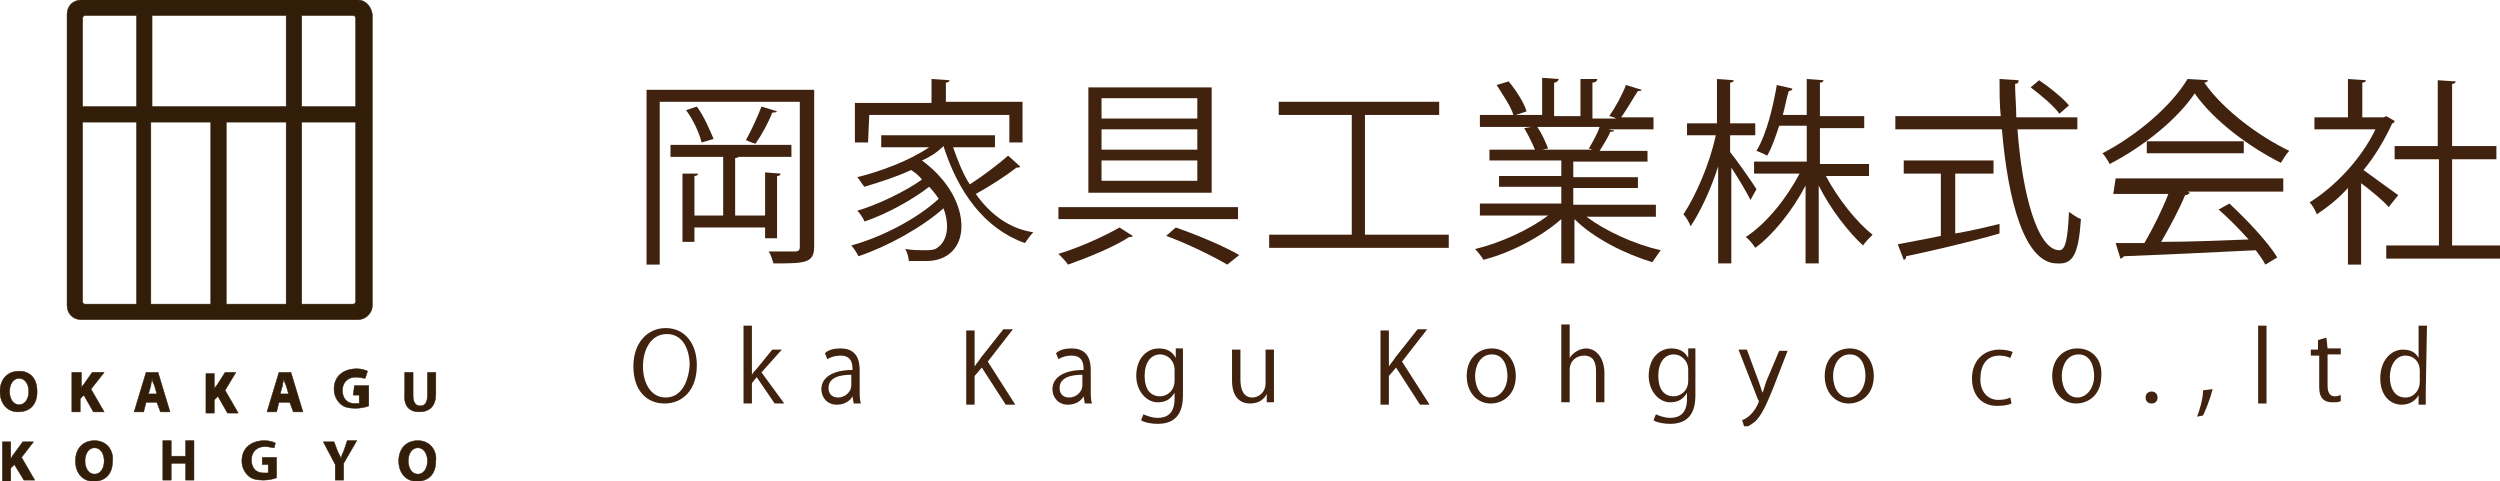
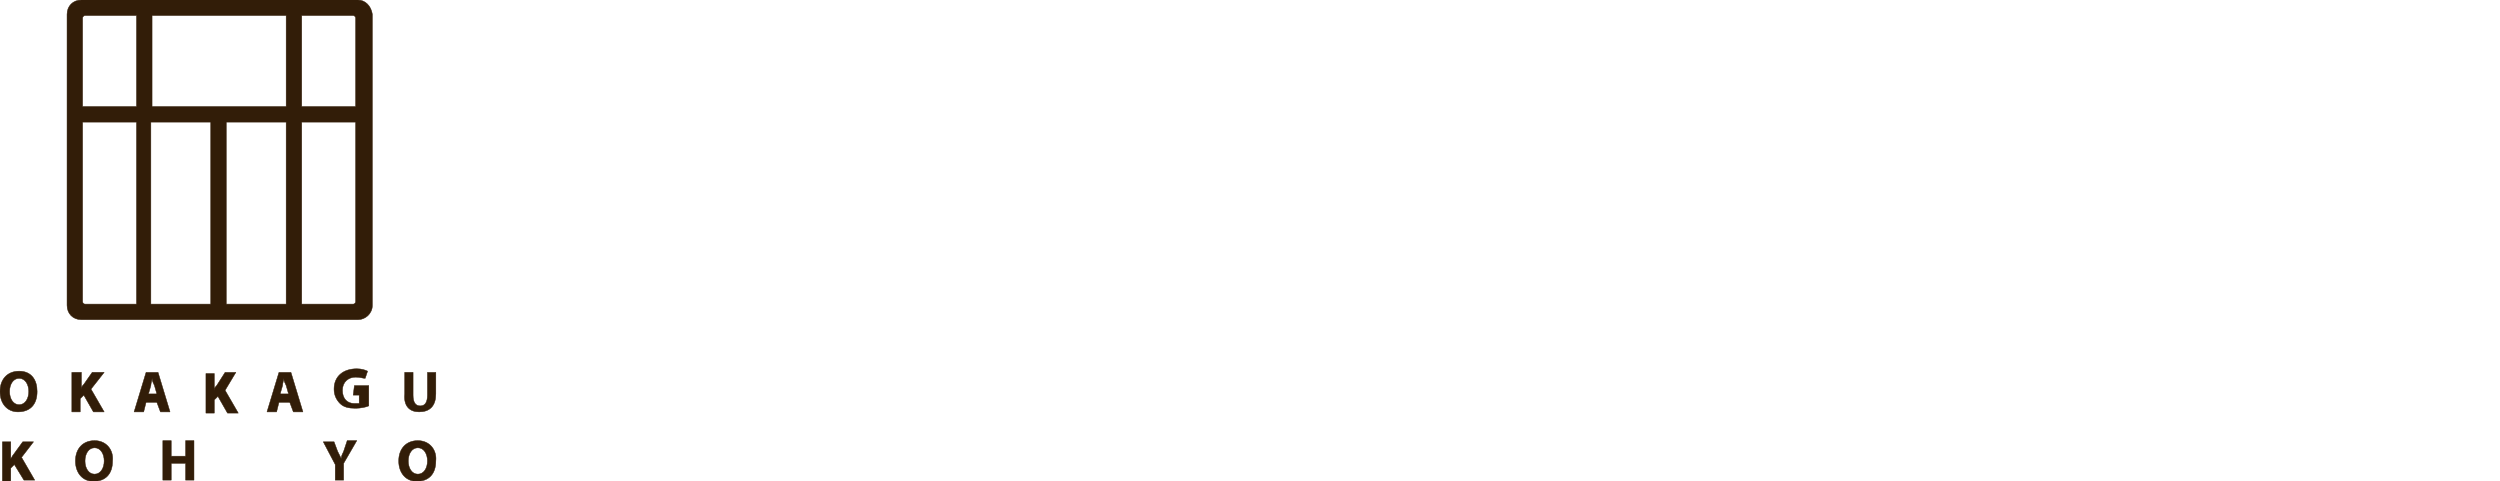
<svg xmlns="http://www.w3.org/2000/svg" xmlns:xlink="http://www.w3.org/1999/xlink" version="1.1" id="レイヤー_1" x="0px" y="0px" width="208.8px" height="40.2px" viewBox="0 0 208.8 40.2" style="enable-background:new 0 0 208.8 40.2;" xml:space="preserve">
  <style type="text/css">
	.st0{clip-path:url(#SVGID_00000155846140537065270720000013662035799171074958_);}
	.st1{fill:#321D08;stroke:#321D08;stroke-width:3.800000e-02;stroke-linecap:round;stroke-linejoin:round;}
	.st2{clip-path:url(#SVGID_00000170971036233989041360000017002213259618671251_);}
	.st3{fill:#40220F;}
</style>
  <g>
    <g>
      <defs>
        <rect id="SVGID_1_" width="36.5" height="40.2" />
      </defs>
      <clipPath id="SVGID_00000121972079271530623860000002041494221293215126_">
        <use xlink:href="#SVGID_1_" style="overflow:visible;" />
      </clipPath>
      <g style="clip-path:url(#SVGID_00000121972079271530623860000002041494221293215126_);">
        <path class="st1" d="M1.6,31c-1,0-1.6,0.7-1.6,1.7s0.6,1.7,1.5,1.7l0,0c1,0,1.6-0.6,1.6-1.7C3.1,31.7,2.6,31,1.6,31z M1.6,33.8     L1.6,33.8c-0.5,0-0.8-0.5-0.8-1.1s0.3-1.1,0.8-1.1s0.8,0.5,0.8,1.1C2.4,33.3,2.1,33.8,1.6,33.8L1.6,33.8z" />
        <path class="st1" d="M6,31.1v3.3h0.7v-1.1L7,33l0.8,1.4h0.9l-1.1-1.9l1.1-1.4h-1l-0.7,1c-0.1,0.1-0.2,0.2-0.2,0.4l0,0v-1.4H6     L6,31.1z" />
        <path class="st1" d="M13.2,31.1h-1l-1,3.3H12l0.2-0.8h0.9l0.3,0.8h0.8L13.2,31.1z M12.4,32.9l0.2-0.7c0-0.2,0.1-0.4,0.1-0.6l0,0     c0,0.2,0.1,0.4,0.2,0.6l0.2,0.7H12.4z" />
        <path class="st1" d="M19.7,31.1h-0.9l-0.7,1.1c-0.1,0.1-0.2,0.2-0.2,0.4l0,0v-1.4h-0.7v3.3h0.7v-1.1l0.3-0.3l0.8,1.4h0.9     l-1.1-1.9L19.7,31.1L19.7,31.1z" />
        <path class="st1" d="M23.3,31.1l-1,3.3h0.8l0.2-0.8h0.9l0.3,0.8h0.8l-1-3.3C24.3,31.1,23.3,31.1,23.3,31.1z M23.4,32.9l0.2-0.7     c0-0.2,0.1-0.4,0.1-0.6l0,0c0,0.2,0.1,0.4,0.2,0.6l0.2,0.7H23.4z" />
        <path class="st1" d="M29.5,33H30v0.7c-0.1,0-0.2,0-0.4,0c-0.6,0-1-0.4-1-1.1c0-0.7,0.5-1.1,1.1-1.1c0.4,0,0.6,0.1,0.8,0.1     l0.2-0.6c-0.2-0.1-0.5-0.2-0.9-0.2c-1.1,0-1.9,0.6-1.9,1.7c0,0.5,0.2,0.9,0.5,1.2s0.7,0.4,1.3,0.4c0.4,0,0.9-0.1,1.1-0.2v-1.7     h-1.2L29.5,33L29.5,33z" />
        <path class="st1" d="M35,34.4c0.9,0,1.4-0.5,1.4-1.5v-1.8h-0.7V33c0,0.6-0.2,0.9-0.6,0.9c-0.4,0-0.6-0.3-0.6-0.9v-1.9h-0.7v1.8     C33.7,33.9,34.2,34.4,35,34.4z" />
        <path class="st1" d="M2.8,36.9H1.9L1.1,38C1,38.1,1,38.2,0.9,38.3l0,0v-1.4H0.2v3.3h0.7v-1.1l0.3-0.3L2,40.1h0.9l-1.1-1.9     L2.8,36.9L2.8,36.9z" />
        <path class="st1" d="M7.9,36.8c-1,0-1.6,0.7-1.6,1.7s0.6,1.7,1.5,1.7l0,0c1,0,1.6-0.6,1.6-1.7C9.5,37.6,8.9,36.8,7.9,36.8z      M7.9,39.6L7.9,39.6c-0.5,0-0.8-0.5-0.8-1.1s0.3-1.1,0.8-1.1s0.8,0.5,0.8,1.1S8.4,39.6,7.9,39.6L7.9,39.6z" />
        <path class="st1" d="M15.5,38.1h-1.2v-1.3h-0.7v3.3h0.7v-1.4h1.2v1.4h0.7v-3.3h-0.7C15.5,36.8,15.5,38.1,15.5,38.1z" />
-         <path class="st1" d="M21.9,38.8h0.5v0.7c-0.1,0-0.2,0-0.4,0c-0.6,0-1-0.4-1-1.1c0-0.7,0.5-1.1,1.1-1.1c0.4,0,0.6,0.1,0.8,0.1     L23,37c-0.2-0.1-0.5-0.2-0.9-0.2c-1.1,0-1.9,0.6-1.9,1.7c0,0.5,0.2,0.9,0.5,1.2s0.7,0.4,1.3,0.4c0.4,0,0.9-0.1,1.1-0.2v-1.7h-1.2     V38.8L21.9,38.8z" />
        <path class="st1" d="M28.7,37.7c-0.1,0.2-0.2,0.4-0.2,0.6l0,0c-0.1-0.2-0.2-0.4-0.3-0.6l-0.3-0.8H27l1,1.9v1.3h0.7v-1.4l1.1-1.9     H29L28.7,37.7L28.7,37.7z" />
        <path class="st1" d="M34.9,36.8c-1,0-1.6,0.7-1.6,1.7s0.6,1.7,1.5,1.7l0,0c1,0,1.6-0.6,1.6-1.7C36.5,37.6,35.9,36.8,34.9,36.8z      M34.9,39.6L34.9,39.6c-0.5,0-0.8-0.5-0.8-1.1s0.3-1.1,0.8-1.1s0.8,0.5,0.8,1.1S35.4,39.6,34.9,39.6L34.9,39.6z" />
        <path class="st1" d="M29.9,0H6.8C6.1,0,5.6,0.5,5.6,1.2v24.3c0,0.7,0.5,1.2,1.2,1.2h23.1c0.6,0,1.2-0.5,1.2-1.2V1.2     C31,0.5,30.5,0,29.9,0z M11.4,25.4H7.1c-0.1,0-0.2-0.1-0.2-0.2v-15h4.5V25.4z M11.4,8.9H6.9V1.5c0-0.1,0.1-0.2,0.2-0.2h4.3V8.9z      M17.6,25.4h-5V10.2h5V25.4z M23.9,25.4h-5V10.2h5V25.4z M23.9,8.9H12.7V1.3h11.2V8.9L23.9,8.9z M29.7,25.2     c0,0.1-0.1,0.2-0.2,0.2h-4.3V10.2h4.5V25.2z M29.7,8.9h-4.5V1.3h4.3c0.1,0,0.2,0.1,0.2,0.2V8.9L29.7,8.9z" />
      </g>
    </g>
  </g>
  <g>
    <g>
      <g>
        <defs>
-           <rect id="SVGID_00000060749222465150651530000007918237747634078849_" x="52.9" y="6.5" width="155.9" height="29.1" />
-         </defs>
+           </defs>
        <clipPath id="SVGID_00000147219473448972815740000001979916979257791390_">
          <use xlink:href="#SVGID_00000060749222465150651530000007918237747634078849_" style="overflow:visible;" />
        </clipPath>
        <g style="clip-path:url(#SVGID_00000147219473448972815740000001979916979257791390_);">
          <path class="st3" d="M56,13.1h4.4V18H58v-3.3c0.2,0,0.3-0.1,0.3-0.2H57v5.7h1V19h5.9v0.9h1v-5.2c0.2,0,0.3-0.1,0.3-0.2l-1.3-0.1      V18h-2.5v-4.8c0.2,0,0.3-0.1,0.3-0.1h4.4v-1H56V13.1L56,13.1z" />
          <path class="st3" d="M58.2,8.9l-0.9,0.3c0.6,0.8,1.1,1.9,1.3,2.7l1-0.3C59.3,10.9,58.8,9.7,58.2,8.9z" />
          <path class="st3" d="M54,22.1h1.1V8.5h11.7v12.1c0,0.3-0.1,0.4-0.4,0.4c-0.1,0-0.5,0-1,0c-0.3,0-0.8,0-1.2,0      c0.2,0.3,0.3,0.7,0.4,1c2.6,0,3.4,0,3.4-1.4V7.5H54V22.1z" />
          <path class="st3" d="M64.9,9.3l-1.3-0.4c-0.3,0.8-0.9,2.1-1.3,2.8c0.2,0.1,0.7,0.3,0.8,0.3c0.5-0.7,1.1-1.8,1.4-2.6      C64.7,9.4,64.8,9.4,64.9,9.3L64.9,9.3z" />
          <path class="st3" d="M81.5,16.2c1.1-0.6,2.5-1.5,3.4-2.2c0.1,0,0.3,0,0.3-0.1l-1-0.9c-0.8,0.7-2.1,1.7-3.2,2.4      c-0.6-0.9-1-2-1.4-3.1h3.5v-1h-9.5v1h4c-1.6,1.1-4,2-6,2.5c0.2,0.2,0.4,0.6,0.6,0.8c1.3-0.4,2.6-0.8,3.9-1.4      c0.3,0.2,0.7,0.5,0.9,0.8c-1.4,1-3.7,2.1-5.4,2.6c0.2,0.2,0.5,0.6,0.6,0.9c1.8-0.6,4-1.8,5.4-2.9c0.3,0.3,0.6,0.7,0.8,1      c-1.7,1.6-4.7,3.2-7.3,3.9c0.2,0.2,0.5,0.7,0.6,0.9c2.4-0.8,5.3-2.4,7.1-4c0.2,0.5,0.3,1.1,0.3,1.5c0,0.8-0.3,1.4-0.7,1.7      c-0.3,0.3-0.7,0.3-1.2,0.3c-0.4,0-0.9,0-1.6-0.1c0.2,0.3,0.3,0.8,0.3,1c0.5,0,1.1,0,1.5,0c1.7,0,2.9-1.1,2.9-2.9      c0-1.7-1-3.8-3.3-5.5c0.7-0.3,1.3-0.7,1.8-1.2c1.2,3.8,3.4,6.9,6.8,8.1c0.2-0.3,0.5-0.7,0.7-0.9C84.3,19.1,82.7,17.9,81.5,16.2      L81.5,16.2z" />
          <path class="st3" d="M72.6,9.6h11.7v2.3h1.1V8.5H79V6.9c0.2,0,0.3-0.1,0.3-0.2l-1.5-0.1v2h-6.4v3.3h1.1L72.6,9.6L72.6,9.6z" />
          <path class="st3" d="M101.2,7.3H90.9v8.8h10.3C101.2,16.1,101.2,7.3,101.2,7.3z M100,15.1h-8v-1.7h8V15.1z M100,12.5h-8v-1.7h8      V12.5z M100,9.9h-8V8.2h8V9.9z" />
          <path class="st3" d="M103.4,17.3h-15v1h15V17.3z" />
          <path class="st3" d="M88.4,21.2c0.2,0.2,0.6,0.6,0.8,0.9c1.7-0.6,3.9-1.5,5.1-2.3c0.1,0,0.3,0,0.3-0.1L93.5,19      C92.3,19.7,90.1,20.7,88.4,21.2L88.4,21.2z" />
          <path class="st3" d="M98.2,19l-0.8,0.7c1.9,0.7,3.9,1.7,5.1,2.4l1-0.8C102.3,20.6,100.2,19.7,98.2,19L98.2,19z" />
          <path class="st3" d="M114,9.6h6.2V8.5h-13.4v1.1h6.1v10H106v1.1h15v-1.1h-7V9.6z" />
          <path class="st3" d="M131.5,22.1v-3.8c1.6,1.6,4.2,2.9,6.5,3.6c0.2-0.3,0.5-0.7,0.7-1c-2.2-0.5-4.6-1.6-6.2-2.8h5.8v-1h-6.9      v-1.4h5.4v-0.9h-5.4v-1.3h6.2v-0.9h-4c0.3-0.5,0.7-1.1,0.9-1.6c0.2,0,0.3,0,0.3-0.1l-0.5-0.1h3.8v-1h-2.7c0.5-0.7,1-1.6,1.4-2.2      c0.2,0,0.3,0,0.3-0.1l-1.3-0.4c-0.3,0.8-0.9,1.9-1.4,2.6c0.1,0,0.4,0.1,0.6,0.2h-2v-3c0.2,0,0.4-0.1,0.4-0.3H132v3.1h-2.2V6.9      c0.2,0,0.3-0.1,0.4-0.3l-1.4-0.1v3.1h-2.2l0.9-0.3c-0.2-0.7-0.9-1.8-1.5-2.5l-1,0.3c0.5,0.8,1.2,1.8,1.4,2.5h-2.8v1h4.3      l-0.6,0.1c0.3,0.5,0.7,1.3,0.9,1.8h-3.8v0.9h6v1.3h-5.2v0.9h5.2V17h-6.8v1h5.7c-1.6,1.2-4,2.3-6.1,2.8c0.2,0.2,0.6,0.7,0.7,0.9      c2.3-0.6,4.8-1.9,6.5-3.4V22h1.1V22.1z M128.8,12.5l0.5-0.1c-0.2-0.5-0.5-1.2-0.9-1.8h5.2c-0.2,0.6-0.6,1.3-0.9,1.8l0.3,0.1      H128.8L128.8,12.5z" />
          <path class="st3" d="M152.5,14.7h3.6v-1H152v-3h3.7v-1H152V6.9c0.2,0,0.3-0.1,0.3-0.2l-1.4-0.1v3h-2c0.2-0.7,0.3-1.4,0.5-2      c0.2,0,0.3-0.1,0.3-0.2l-1.3-0.3c-0.3,1.7-0.8,4-1.7,5.5c0.3,0.1,0.7,0.3,0.9,0.4c0.4-0.7,0.7-1.6,1-2.5h2.3v3h-4.4v1h3.8      c-1.1,2.1-2.8,4.2-4.5,5.3c0.3,0.2,0.6,0.6,0.8,0.9c1.5-1.1,3.1-3.1,4.2-5.2V22h1.1v-6.5c1,2,2.5,3.9,3.7,5      c0.2-0.3,0.6-0.7,0.8-0.9C155.1,18.6,153.5,16.6,152.5,14.7L152.5,14.7z" />
          <path class="st3" d="M146.7,15.8c-0.3-0.5-1.7-2.5-2.2-3.1v-1.4h2.1v-1h-2.1V6.9c0.2,0,0.3-0.1,0.3-0.2l-1.4-0.1v3.7h-2.5v1h2.4      c-0.5,2.4-1.7,5.1-2.7,6.6c0.2,0.2,0.5,0.7,0.6,1c0.8-1.2,1.7-3.1,2.3-5V22h1.1v-8c0.6,0.9,1.3,2.1,1.6,2.7L146.7,15.8z" />
          <path class="st3" d="M172,9.5l0.8-0.7c-0.5-0.6-1.6-1.5-2.5-2.1l-0.7,0.6C170.4,7.9,171.5,8.8,172,9.5L172,9.5z" />
          <path class="st3" d="M167,18.7c-1.2,0.3-2.5,0.6-3.7,0.8v-5h3.2v-1.1H159v1.1h3.1v5.2c-1.4,0.3-2.6,0.5-3.6,0.7l0.5,1.3      c0.1,0,0.2-0.1,0.2-0.3c1.9-0.4,5-1.1,7.8-1.9V18.7L167,18.7z" />
          <path class="st3" d="M173.8,18.3c-0.3-0.1-0.7-0.4-1-0.6c-0.1,2.3-0.3,3.2-0.8,3.2c-1.8,0-3.1-4.6-3.5-10.1h5v-1h-5.1      c0-0.9-0.1-1.9-0.1-2.8c0.2,0,0.3-0.1,0.3-0.3L167,6.6c0,1,0,2.1,0.1,3.1h-8.8v1.1h8.9c0.5,6,1.9,11.2,4.6,11.2      C173.1,22.1,173.6,21.3,173.8,18.3L173.8,18.3z" />
          <path class="st3" d="M176.5,16.2h4.6c-0.5,1.3-1.3,2.9-2,4.1c-0.9,0-1.7,0-2.4,0l0.4,1.3c0.1,0,0.2-0.1,0.3-0.2      c2.7-0.1,7-0.3,11-0.5c0.3,0.4,0.6,0.8,0.8,1.2l1-0.6c-0.8-1.3-2.5-3.1-4-4.5l-0.9,0.5c0.8,0.7,1.7,1.6,2.5,2.5      c-2.5,0.1-5.1,0.2-7.3,0.2c0.7-1.2,1.5-2.7,2-3.9c0.2,0,0.3-0.1,0.4-0.2l-0.2-0.1h8v-1.1h-14L176.5,16.2L176.5,16.2z" />
          <path class="st3" d="M187.4,11.8h-8.1v1h8.1V11.8z" />
          <path class="st3" d="M184.1,6.9c0.2,0,0.3-0.1,0.3-0.2l-1.7-0.1c-1.3,2.2-4.2,4.7-7.1,6.2c0.2,0.2,0.5,0.7,0.6,0.9      c2.9-1.5,5.7-3.8,7.1-5.9c1.6,2.3,4.6,4.5,7.2,5.8c0.2-0.3,0.4-0.7,0.7-1C188.7,11.4,185.7,9.2,184.1,6.9L184.1,6.9z" />
          <path class="st3" d="M200.3,16.3c-0.4-0.3-2.1-1.5-2.9-2.1c1-1.2,1.8-2.6,2.4-3.9c0.1,0,0.2-0.1,0.2-0.2l-0.7-0.4l-0.2,0.1h-1.8      V6.9c0.2,0,0.3-0.1,0.3-0.2l-1.5-0.1v3.2h-2.8v1h5.1c-1.2,2.5-3.4,4.8-5.5,6.1c0.2,0.2,0.5,0.7,0.6,1c0.9-0.6,1.8-1.3,2.6-2.2      v6.4h1.1v-6.8c0.8,0.6,1.9,1.5,2.3,2L200.3,16.3L200.3,16.3z" />
          <path class="st3" d="M204.8,20.5v-7.2h3.7v-1.1h-3.7V7c0.2,0,0.3-0.1,0.3-0.2l-1.5-0.1v5.5H200v1.1h3.7v7.2h-4.4v1.1h9.5v-1.1      H204.8L204.8,20.5z" />
          <path class="st3" d="M55.6,27.4c-1.5,0-2.7,1.2-2.7,3.2s1.1,3.1,2.6,3.1s2.7-1.1,2.7-3.2C58.2,28.7,57.2,27.4,55.6,27.4      L55.6,27.4z M55.6,33.2c-1.3,0-1.9-1.3-1.9-2.6c0-1.3,0.6-2.7,2-2.7s1.9,1.4,1.9,2.6C57.5,31.9,56.9,33.2,55.6,33.2L55.6,33.2z" />
          <path class="st3" d="M65.3,29.2h-0.8l-1.3,1.6c-0.1,0.1-0.3,0.3-0.4,0.5l0,0v-4.1h-0.7v6.5h0.7V32l0.4-0.5l1.5,2.2h0.8l-1.9-2.6      L65.3,29.2L65.3,29.2z" />
          <path class="st3" d="M71.8,30.9c0-0.9-0.3-1.8-1.6-1.8c-0.5,0-1,0.1-1.3,0.4l0.2,0.5c0.3-0.2,0.7-0.3,1.1-0.3c1,0,1,0.8,1,1.2      c-1.6,0-2.6,0.6-2.6,1.6c0,0.6,0.4,1.3,1.3,1.3c0.6,0,1.1-0.3,1.3-0.7l0,0l0.1,0.6h0.6c-0.1-0.3-0.1-0.7-0.1-1.1L71.8,30.9      L71.8,30.9z M71.1,32.2c0,0.5-0.5,1-1.1,1c-0.4,0-0.8-0.2-0.8-0.8c0-0.9,1-1.1,1.9-1.1V32.2L71.1,32.2z" />
          <path class="st3" d="M84.6,27.5h-0.8l-1.9,2.4c-0.1,0.2-0.3,0.4-0.5,0.7l0,0v-3h-0.7v6.2h0.7v-2.4l0.6-0.7l2,3.1h0.8l-2.3-3.6      L84.6,27.5L84.6,27.5z" />
          <path class="st3" d="M91.1,30.9c0-0.9-0.3-1.8-1.6-1.8c-0.5,0-1,0.1-1.3,0.4l0.2,0.5c0.3-0.2,0.7-0.3,1.1-0.3c1,0,1,0.8,1,1.2      c-1.6,0-2.6,0.6-2.6,1.6c0,0.6,0.4,1.3,1.3,1.3c0.6,0,1.1-0.3,1.3-0.7l0,0l0.1,0.6h0.6c-0.1-0.3-0.1-0.7-0.1-1.1V30.9L91.1,30.9      z M90.4,32.2c0,0.5-0.5,1-1.1,1c-0.4,0-0.8-0.2-0.8-0.8c0-0.9,1-1.1,1.9-1.1V32.2L90.4,32.2z" />
          <path class="st3" d="M98.2,29.9L98.2,29.9c-0.2-0.4-0.6-0.8-1.4-0.8c-1,0-1.9,0.8-1.9,2.3c0,1.2,0.8,2.2,1.8,2.2      c0.7,0,1.1-0.3,1.4-0.8l0,0v0.5c0,1.2-0.6,1.6-1.4,1.6c-0.5,0-1-0.2-1.2-0.3l-0.2,0.5c0.3,0.2,0.9,0.3,1.4,0.3      c2.1,0,2.1-1.8,2.1-2.5v-2.6c0-0.5,0-0.9,0-1.2h-0.6L98.2,29.9L98.2,29.9z M98.1,31.8c0,0.9-0.7,1.3-1.2,1.3      c-0.9,0-1.3-0.7-1.3-1.7c0-1.1,0.5-1.8,1.3-1.8c0.6,0,1.2,0.5,1.2,1.3V31.8L98.1,31.8z" />
          <path class="st3" d="M106.4,29.2h-0.7V32c0,0.8-0.6,1.2-1.1,1.2c-0.7,0-1-0.6-1-1.5v-2.5h-0.7v2.6c0,1.5,0.8,1.9,1.5,1.9      c0.8,0,1.2-0.4,1.4-0.8l0,0v0.7h0.6c0-0.3,0-0.7,0-1.2C106.4,32.4,106.4,29.2,106.4,29.2z" />
          <path class="st3" d="M119.2,27.5h-0.8l-1.9,2.4c-0.1,0.2-0.3,0.4-0.5,0.7l0,0v-3h-0.7v6.2h0.7v-2.4l0.6-0.7l2,3.1h0.8l-2.3-3.6      L119.2,27.5L119.2,27.5z" />
          <path class="st3" d="M124.6,29.1c-1.1,0-2.1,0.8-2.1,2.3c0,1.4,0.9,2.3,2,2.3c1,0,2.1-0.7,2.1-2.3      C126.6,30.1,125.8,29.1,124.6,29.1z M124.5,33.2c-0.8,0-1.3-0.8-1.3-1.8c0-0.8,0.4-1.8,1.4-1.8s1.3,1,1.3,1.8      C125.9,32.4,125.3,33.2,124.5,33.2z" />
          <path class="st3" d="M132.5,29.1c-0.5,0-1.1,0.3-1.4,0.8l0,0v-2.8h-0.7v6.5h0.7v-2.7c0-0.8,0.6-1.2,1.2-1.2c0.8,0,1,0.6,1,1.3      v2.6h0.7V31C133.9,29.5,133,29.1,132.5,29.1L132.5,29.1z" />
          <path class="st3" d="M141,29.9L141,29.9c-0.2-0.4-0.6-0.8-1.4-0.8c-1,0-1.9,0.8-1.9,2.3c0,1.2,0.8,2.2,1.8,2.2      c0.7,0,1.1-0.3,1.4-0.8l0,0v0.5c0,1.2-0.6,1.6-1.4,1.6c-0.5,0-1-0.2-1.2-0.3l-0.2,0.5c0.3,0.2,0.9,0.3,1.4,0.3      c2.1,0,2.1-1.8,2.1-2.5v-2.6c0-0.5,0-0.9,0-1.2H141L141,29.9L141,29.9z M141,31.8c0,0.9-0.7,1.3-1.2,1.3c-0.9,0-1.3-0.7-1.3-1.7      c0-1.1,0.5-1.8,1.3-1.8c0.6,0,1.2,0.5,1.2,1.3V31.8L141,31.8z" />
          <path class="st3" d="M147.5,31.9c-0.1,0.3-0.2,0.7-0.3,0.9l0,0c-0.1-0.3-0.2-0.6-0.3-0.9l-1-2.7h-0.7l1.6,4.1      c0,0.1,0.1,0.1,0.1,0.2c0,0.1-0.4,1.2-1.4,1.6l0.2,0.6c0.2,0,0.5-0.2,0.9-0.5c0.5-0.5,0.9-1.3,1.5-2.8l1.2-3.1h-0.7L147.5,31.9      L147.5,31.9z" />
          <path class="st3" d="M154.5,29.1c-1.1,0-2.1,0.8-2.1,2.3c0,1.4,0.9,2.3,2,2.3c1,0,2.1-0.7,2.1-2.3      C156.5,30.1,155.7,29.1,154.5,29.1z M154.4,33.2c-0.8,0-1.3-0.8-1.3-1.8c0-0.8,0.4-1.8,1.4-1.8s1.3,1,1.3,1.8      C155.8,32.4,155.2,33.2,154.4,33.2z" />
          <path class="st3" d="M167,29.7c0.4,0,0.7,0.1,0.9,0.2l0.2-0.5c-0.2-0.1-0.6-0.2-1.1-0.2c-1.4,0-2.3,1-2.3,2.4s0.8,2.3,2.1,2.3      c0.6,0,1-0.1,1.2-0.2l-0.1-0.5c-0.2,0.1-0.5,0.2-1,0.2c-0.9,0-1.5-0.7-1.5-1.7C165.4,30.5,165.9,29.7,167,29.7L167,29.7z" />
          <path class="st3" d="M173.5,29.1c-1.1,0-2.1,0.8-2.1,2.3c0,1.4,0.9,2.3,2,2.3c1,0,2.1-0.7,2.1-2.3      C175.6,30.1,174.8,29.1,173.5,29.1z M173.5,33.2c-0.8,0-1.3-0.8-1.3-1.8c0-0.8,0.4-1.8,1.4-1.8s1.3,1,1.3,1.8      C174.9,32.4,174.3,33.2,173.5,33.2z" />
          <path class="st3" d="M179.7,32.7c-0.3,0-0.5,0.2-0.5,0.5s0.2,0.5,0.5,0.5s0.5-0.2,0.5-0.5S180,32.7,179.7,32.7z" />
          <path class="st3" d="M183.5,34.8l0.5-0.1c0.2-0.4,0.6-1.4,0.8-2.2l-0.8,0.1C184,33.3,183.7,34.3,183.5,34.8L183.5,34.8z" />
          <path class="st3" d="M189.3,27.2h-0.7v6.5h0.7V27.2z" />
          <path class="st3" d="M194.3,28.2l-0.7,0.2v0.8H193v0.5h0.7v2.5c0,0.5,0,1.4,1.1,1.4c0.3,0,0.5,0,0.7-0.1V33      c-0.1,0-0.2,0.1-0.5,0.1c-0.4,0-0.6-0.3-0.6-0.9v-2.6h1.1v-0.5h-1.1L194.3,28.2L194.3,28.2z" />
          <path class="st3" d="M202.7,27.2H202v2.7l0,0c-0.2-0.4-0.6-0.7-1.3-0.7c-1,0-1.9,0.9-1.9,2.4c0,1.4,0.8,2.2,1.8,2.2      c0.7,0,1.2-0.4,1.4-0.8l0,0v0.8h0.6c0-0.3,0-0.7,0-1.1L202.7,27.2L202.7,27.2z M202.1,31.9c0,0.7-0.5,1.3-1.2,1.3      c-0.9,0-1.3-0.8-1.3-1.7c0-1,0.5-1.8,1.3-1.8c0.6,0,1.2,0.4,1.2,1.3V31.9z" />
        </g>
      </g>
    </g>
  </g>
</svg>